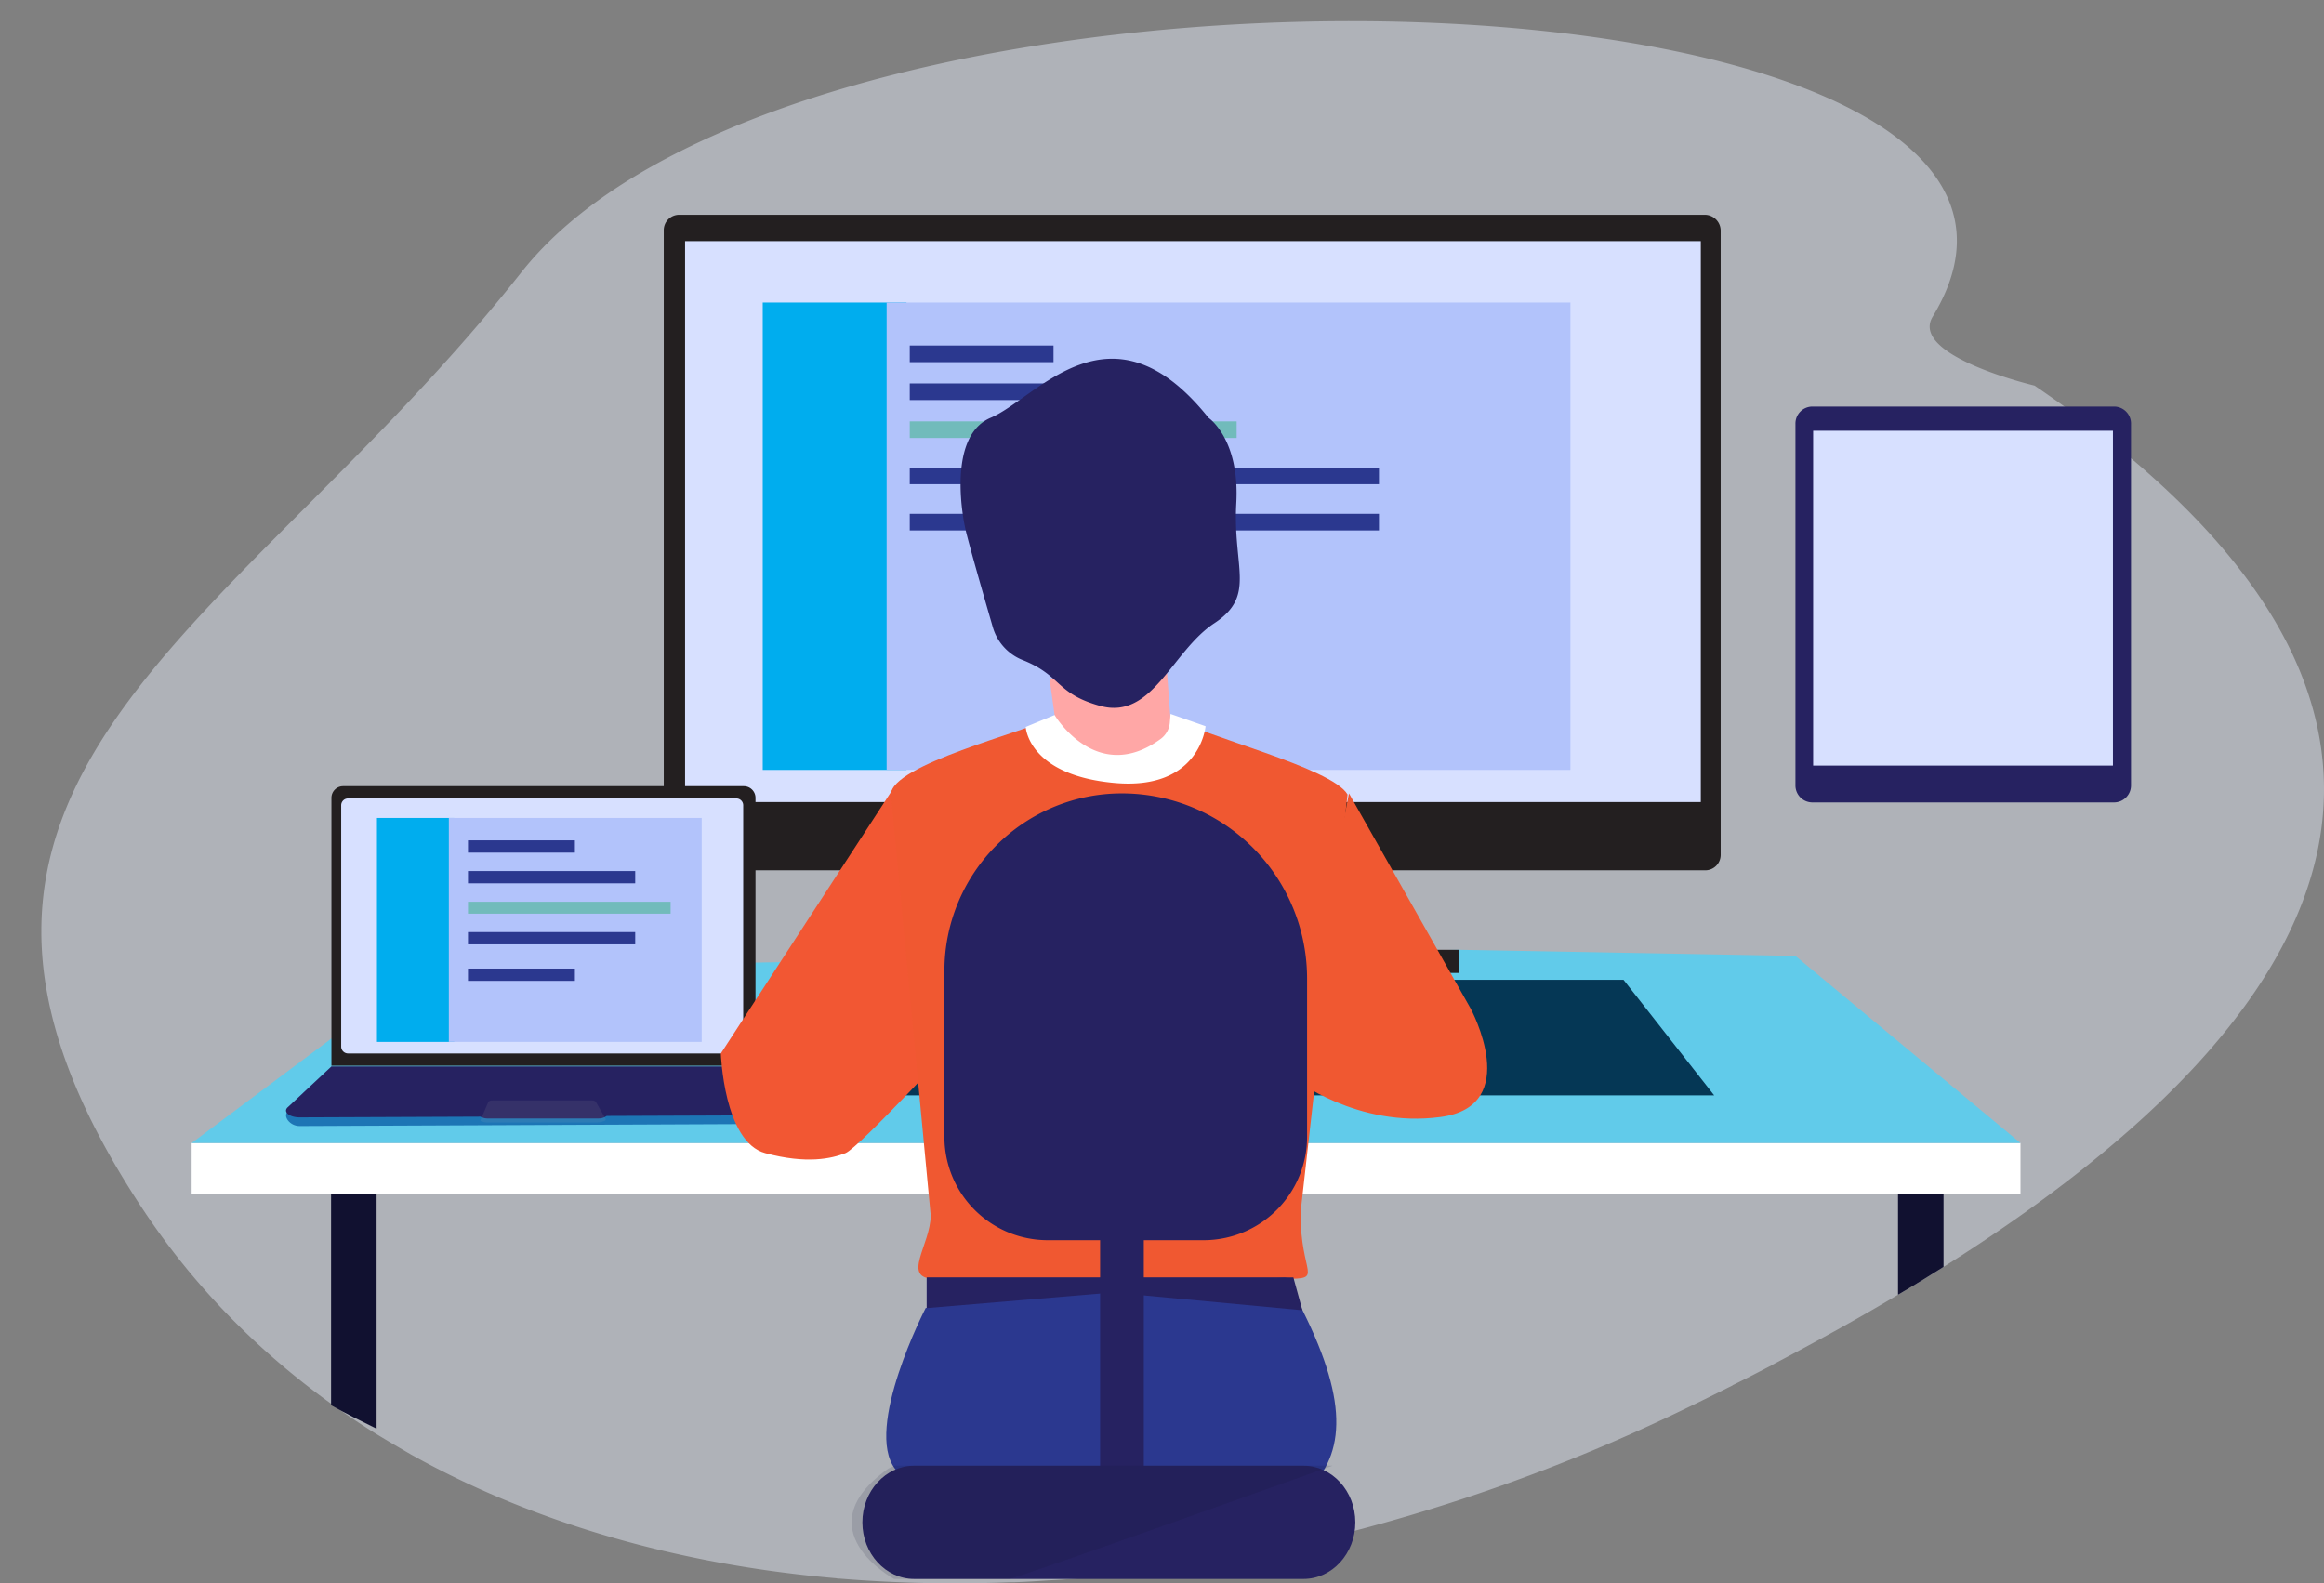
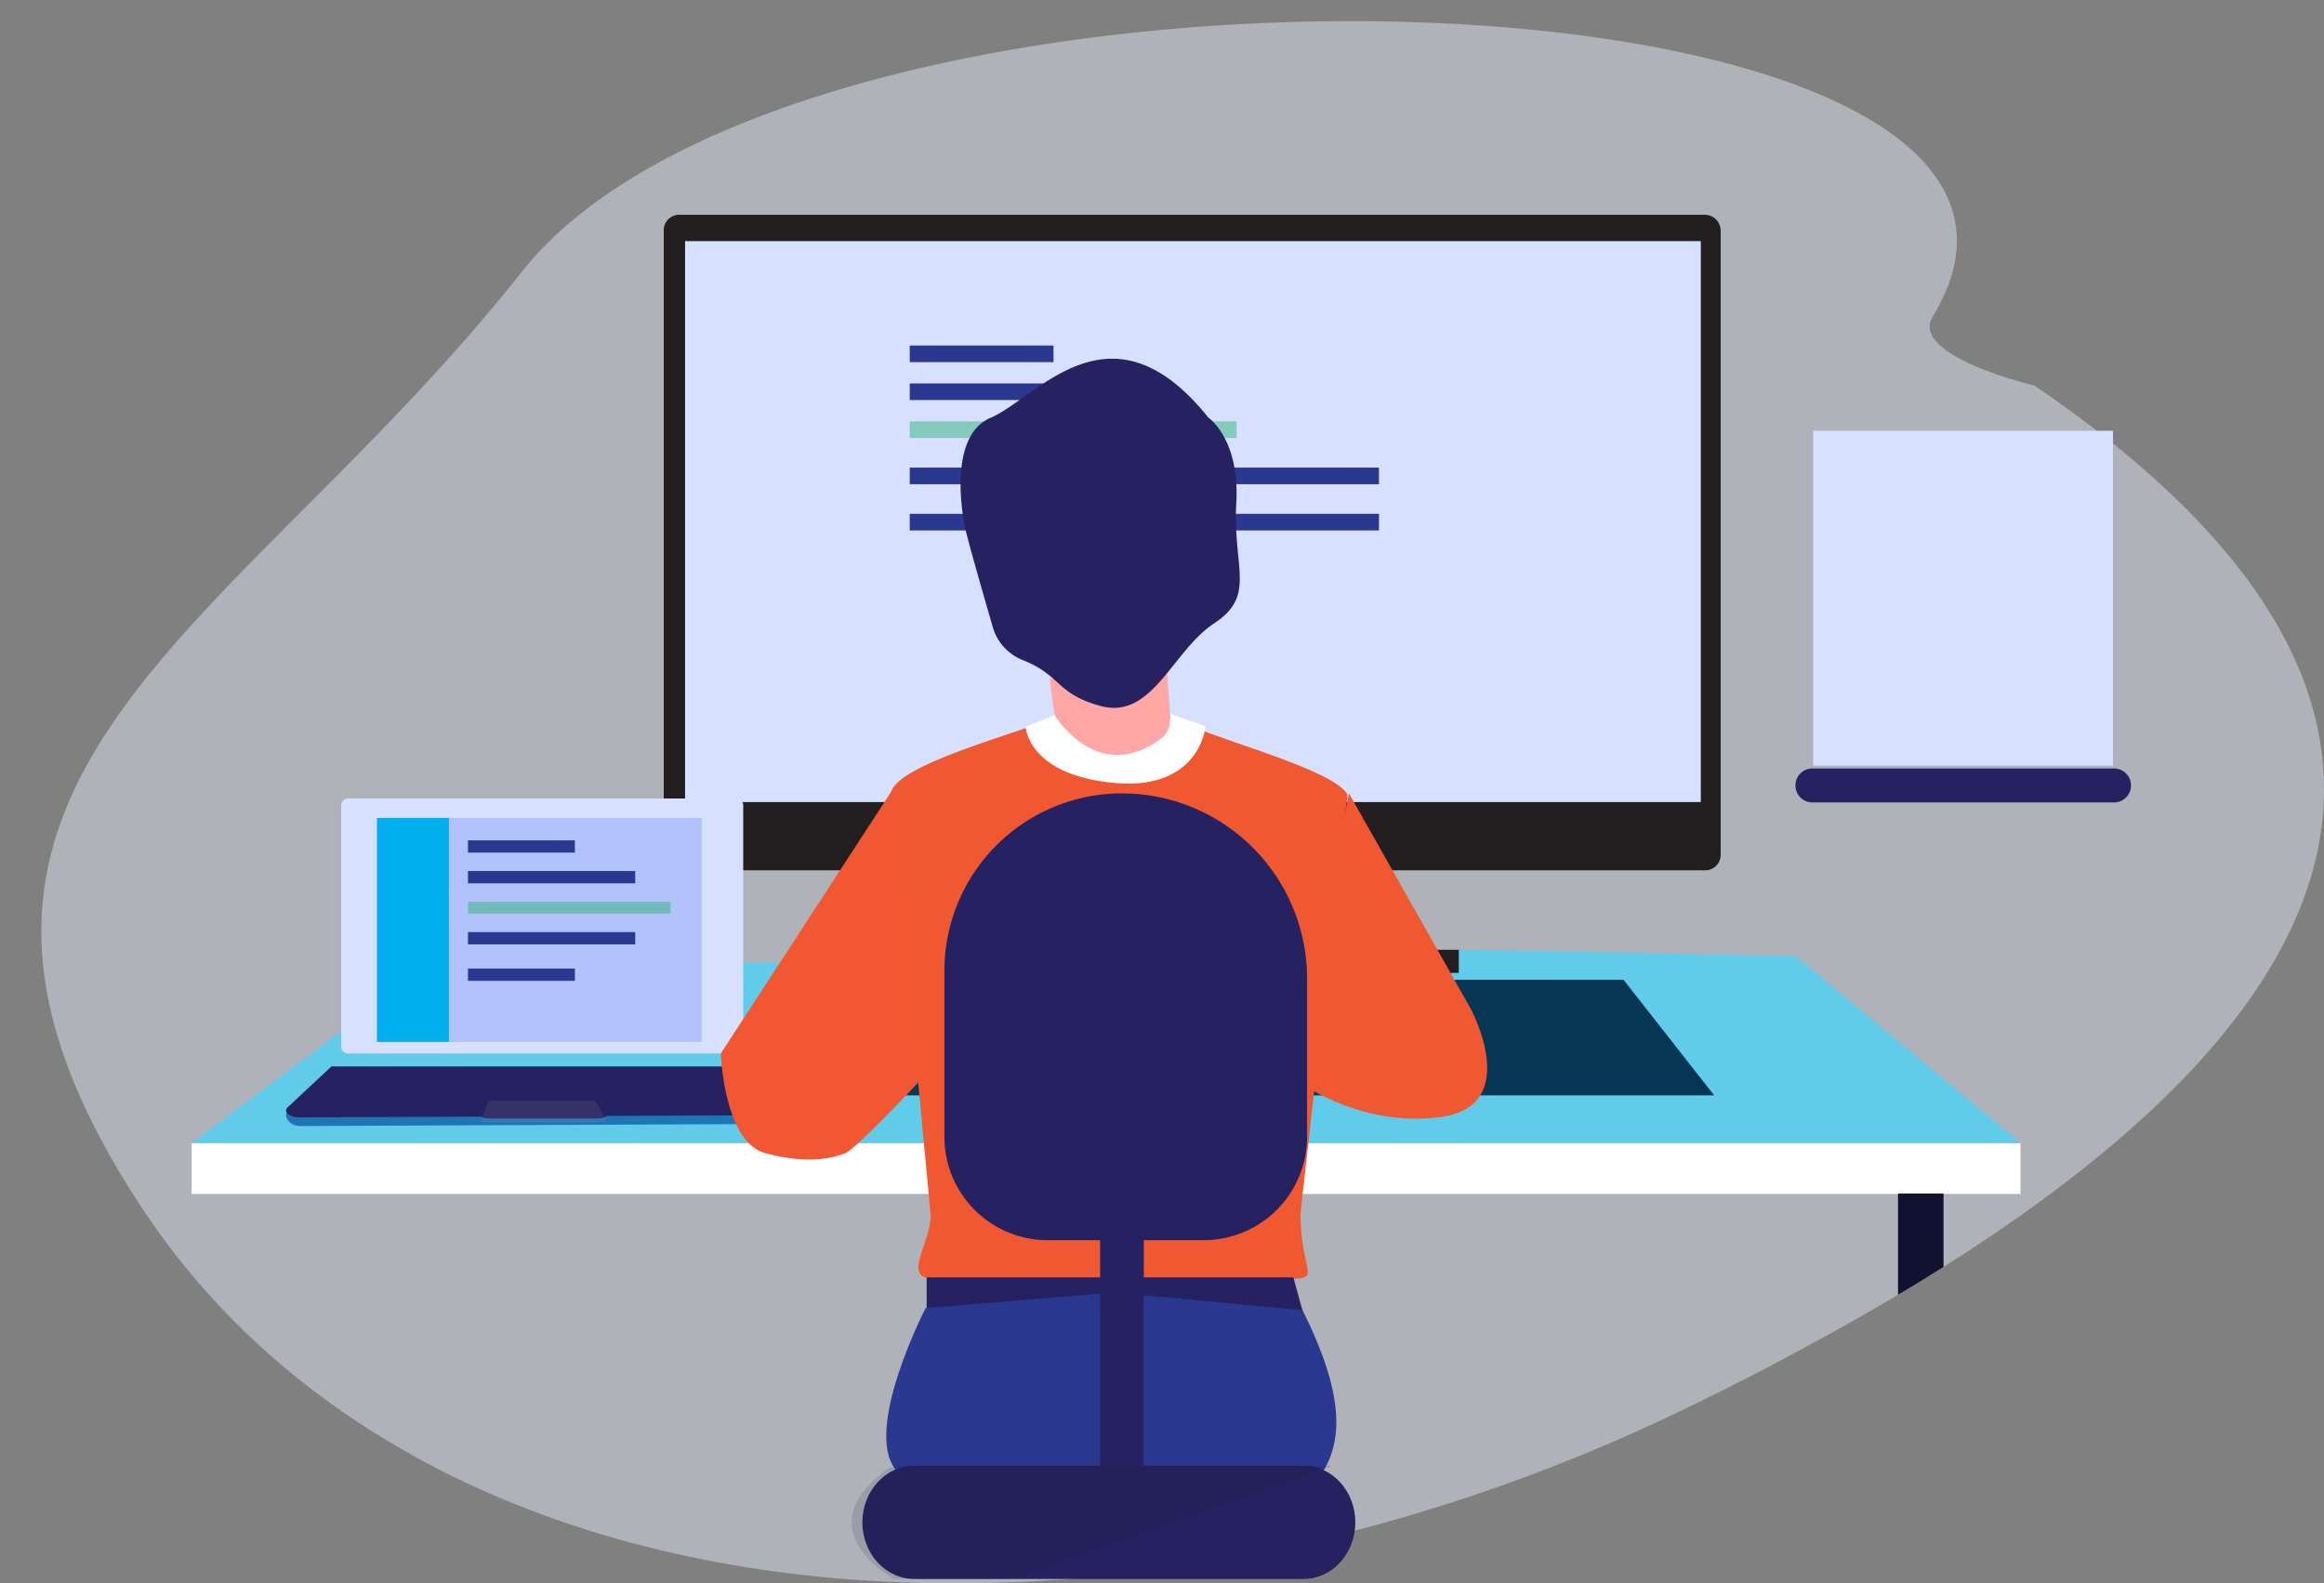
<svg xmlns="http://www.w3.org/2000/svg" width="723.404" height="492.877" viewBox="0 0 723.404 492.877">
  <rect x="0" y="0" width="723.404" height="492.877" fill="#808080" stroke="none" />
  <g id="Group_605" data-name="Group 605" transform="translate(200 -773)">
    <g id="image1" transform="translate(-200 773)">
      <path id="Path_130" data-name="Path 130" d="M788.7,548c-4.61,2.923-9.332,5.847-14.167,8.658-12.368,7.421-25.523,14.617-39.128,21.813a.11.11,0,0,0-.112.112c-3.935,2.024-7.983,4.16-12.143,6.184a.11.11,0,0,0-.112.112c-4.947,2.474-9.894,4.947-15.067,7.421a560.34,560.34,0,0,1-115.923,41.152c-1.687.45-3.373.787-5.06,1.124l-4.722,1.012c-5.509,1.124-11.019,2.249-16.528,3.261h0c-4.61.787-9.22,1.574-13.83,2.249-2.923.45-5.847.9-8.77,1.237-6.184.787-12.368,1.462-18.44,2.136-4.947.45-9.895.9-14.842,1.124-3.373.225-6.859.45-10.232.562h-1.237a440.937,440.937,0,0,1-53.3-1.124,4.218,4.218,0,0,1-1.124-.112c-47.9-4.16-92.536-16.641-130.765-37.667-.562-.337-1.237-.675-1.8-1.012-3.486-2.024-6.971-4.048-10.457-6.184-.562-.337-1.237-.787-1.8-1.124-28.334-17.99-52.621-41.04-71.285-69.374C139.932,396.206,256.193,352.018,346.03,238.344s507.654-98.383,439.292,13.83c-7.421,12.256,31.707,21.476,31.707,21.476C963.311,373.381,915.187,468.166,788.7,548Z" transform="translate(-183.719 -153.611)" fill="#eaf0ff" opacity="0.44" />
      <rect id="Rectangle_217" data-name="Rectangle 217" width="569.27" height="15.854" transform="translate(59.655 355.82)" fill="#fff" />
      <path id="Path_131" data-name="Path 131" d="M807.47,477.454l-70.048-58.242L632.63,417.3l-321.8,5.847L238.2,477.454Z" transform="translate(-178.545 -121.634)" fill="#61cbea" />
      <path id="Path_132" data-name="Path 132" d="M607.37,420.372v7.2H441.3v-7.2h60.716V392.6h45.762v27.772Z" transform="translate(-153.284 -124.706)" fill="#231f20" />
      <path id="Path_133" data-name="Path 133" d="M697.892,218.635v194.4a4.8,4.8,0,0,1-4.835,4.835H373.735a4.8,4.8,0,0,1-4.835-4.835v-194.4a4.8,4.8,0,0,1,4.835-4.835H692.944A4.97,4.97,0,0,1,697.892,218.635Z" transform="translate(-162.289 -146.944)" fill="#231f20" />
      <rect id="Rectangle_218" data-name="Rectangle 218" width="316.174" height="174.615" transform="translate(213.245 75.064)" fill="#d7e0ff" />
-       <rect id="Rectangle_219" data-name="Rectangle 219" width="44.75" height="145.494" transform="translate(237.419 94.178)" fill="#00adee" />
-       <rect id="Rectangle_220" data-name="Rectangle 220" width="212.844" height="145.494" transform="translate(275.985 94.178)" fill="#b2c3fb" />
      <rect id="Rectangle_221" data-name="Rectangle 221" width="44.75" height="5.172" transform="translate(283.181 107.558)" fill="#2b388f" />
      <rect id="Rectangle_222" data-name="Rectangle 222" width="69.936" height="5.172" transform="translate(283.181 119.364)" fill="#2b388f" />
      <rect id="Rectangle_223" data-name="Rectangle 223" width="101.756" height="5.172" transform="translate(283.181 131.17)" fill="#29b473" opacity="0.47" />
      <rect id="Rectangle_224" data-name="Rectangle 224" width="146.056" height="5.172" transform="translate(283.181 145.562)" fill="#2b388f" />
      <rect id="Rectangle_225" data-name="Rectangle 225" width="146.056" height="5.172" transform="translate(283.181 159.954)" fill="#2b388f" />
      <path id="Path_134" data-name="Path 134" d="M693.716,461.58H386.2l28.109-35.98H665.494Z" transform="translate(-160.137 -120.602)" fill="#053755" />
      <path id="Path_135" data-name="Path 135" d="M411.2,399.1Z" transform="translate(-157.028 -123.898)" fill="#94b1da" />
      <path id="Path_136" data-name="Path 136" d="M421.934,467.167l-153.364.675c-3.148,0-5.285-3.148-3.71-4.5l13.6-11.244H410.577l13.492,11.918C425.082,465.03,424.407,467.167,421.934,467.167Z" transform="translate(-175.295 -117.306)" fill="#1d75b5" />
-       <path id="Path_137" data-name="Path 137" d="M408.9,375.71v83.316h-132V375.71a3.648,3.648,0,0,1,3.6-3.71H405.3A3.648,3.648,0,0,1,408.9,375.71Z" transform="translate(-173.731 -127.268)" fill="#231f20" />
      <path id="Path_138" data-name="Path 138" d="M420.809,464.779,364.141,465l-.562.337a4.348,4.348,0,0,1-1.911.45H327.149a4.282,4.282,0,0,1-1.8-.337l-.562-.225-56.219.225c-3.148,0-5.285-1.686-3.71-3.148l13.6-12.705H410.577l13.268,12.93C424.857,463.43,423.283,464.779,420.809,464.779Z" transform="translate(-175.295 -117.617)" fill="#262261" />
      <path id="Path_139" data-name="Path 139" d="M402.606,454.781H281.736a2.135,2.135,0,0,1-2.136-2.136V377.536a2.135,2.135,0,0,1,2.136-2.136h120.87a2.135,2.135,0,0,1,2.136,2.136v75.108A2.135,2.135,0,0,1,402.606,454.781Z" transform="translate(-173.396 -126.846)" fill="#d7e0ff" />
      <rect id="Rectangle_226" data-name="Rectangle 226" width="24.062" height="69.711" transform="translate(117.336 254.626)" fill="#00adee" />
      <rect id="Rectangle_227" data-name="Rectangle 227" width="78.706" height="69.711" transform="translate(139.711 254.626)" fill="#b2c3fb" />
      <rect id="Rectangle_228" data-name="Rectangle 228" width="33.281" height="3.823" transform="translate(145.67 261.597)" fill="#2b388f" />
      <rect id="Rectangle_229" data-name="Rectangle 229" width="33.281" height="3.823" transform="translate(145.67 301.512)" fill="#2b388f" />
      <rect id="Rectangle_230" data-name="Rectangle 230" width="52.058" height="3.823" transform="translate(145.67 271.154)" fill="#2b388f" />
      <rect id="Rectangle_231" data-name="Rectangle 231" width="52.058" height="3.823" transform="translate(145.67 290.156)" fill="#2b388f" />
      <rect id="Rectangle_232" data-name="Rectangle 232" width="63.077" height="3.71" transform="translate(145.67 280.712)" fill="#29b473" opacity="0.47" />
      <path id="Path_140" data-name="Path 140" d="M318.2,465.072l2.361-5.509c.112-.337.675-.562,1.349-.562h30.92a1.594,1.594,0,0,1,1.237.45l3.036,5.285c.112.225,0,.562-.45.675h0a6.25,6.25,0,0,1-2.586.45H320a3.036,3.036,0,0,1-1.349-.337C318.2,465.521,318.092,465.3,318.2,465.072Z" transform="translate(-168.599 -116.448)" fill="#beb9ba" opacity="0.1" />
      <path id="Path_141" data-name="Path 141" d="M552.9,591.5Z" transform="translate(-140.932 -99.975)" fill="#2b388f" />
      <path id="Path_142" data-name="Path 142" d="M438.782,372.1,384.7,455.191s.9,27.547,13.83,31.033,20.688,1.687,24.961,0,35.98-36.2,35.98-36.2Z" transform="translate(-160.324 -127.256)" fill="#f25733" />
      <path id="Path_143" data-name="Path 143" d="M560.5,374l37.891,67.013s16.416,30.358-9.445,33.731c-25.861,3.486-45.649-12.031-45.649-12.031Z" transform="translate(-140.598 -127.02)" fill="#f05831" />
      <rect id="Rectangle_233" data-name="Rectangle 233" width="114.124" height="15.516" transform="translate(288.465 397.646)" fill="#2b388f" />
      <path id="Path_144" data-name="Path 144" d="M442.756,517.9s-19.339,37.442-9.445,50.147c20.913,26.985,65.776-5.847,74.883-.9s42.614,18.777,54.307,6.634c11.693-12.031,11.356-29.8-5.285-60.716C546.424,492.941,442.756,517.9,442.756,517.9Z" transform="translate(-154.628 -110.699)" fill="#2b388f" />
      <path id="Path_145" data-name="Path 145" d="M554.357,527.741H445.517c-10.794,0-1.349-10.569-1.349-19.789L431.8,376.963c0-9.22,41.939-19.564,50.822-24.062l13.942,3.6c.337,0,22.6-3.823,22.825-3.6,8.995,5.847,49.7,15.629,54.532,24.062L559.3,507.053C559.191,526.842,566.95,527.741,554.357,527.741Z" transform="translate(-154.466 -129.645)" fill="#f05831" />
      <path id="Path_146" data-name="Path 146" d="M475.7,342.623l3.261,23.612c7.083-3.823,15.741,11.693,28,5.4,14.055-7.2,7.2-5.4,7.2-5.4L512.13,338.8Z" transform="translate(-149.006 -131.398)" fill="#ffa7a6" />
      <path id="Path_147" data-name="Path 147" d="M452.453,306.1s-6.3-28,7.983-34.069c14.392-6.072,37.329-38.116,67.8,0,0,0,9.782,6.521,8.658,26.648s6.3,28.672-6.859,37.329-19.227,30.133-35.418,25.748c-13.942-3.823-12.031-9.445-24.174-14.28a15.686,15.686,0,0,1-9.332-10.232C458.075,326.789,453.128,309.586,452.453,306.1Z" transform="translate(-152.069 -141.987)" fill="#262261" />
      <path id="Path_148" data-name="Path 148" d="M527.33,513.085H478.757A32.15,32.15,0,0,1,446.6,480.928V429.207A55.231,55.231,0,0,1,501.807,374h0a57.655,57.655,0,0,1,57.68,57.68v49.36A32.2,32.2,0,0,1,527.33,513.085Z" transform="translate(-152.625 -127.02)" fill="#262261" />
      <rect id="Rectangle_234" data-name="Rectangle 234" width="13.605" height="162.697" transform="translate(342.435 293.754)" fill="#262261" />
      <path id="Path_149" data-name="Path 149" d="M559.734,595.553H438.508c-8.88,0-16.108-7.909-16.108-17.627h0c0-9.717,7.228-17.627,16.108-17.627H559.734c8.88,0,16.108,7.909,16.108,17.627h0C575.843,587.644,568.615,595.553,559.734,595.553Z" transform="translate(-153.962 -104.029)" fill="#262261" />
      <path id="Path_150" data-name="Path 150" d="M438.1,591.5H570.639" transform="translate(-155.847 -99.975)" fill="none" />
      <path id="Path_151" data-name="Path 151" d="M-129.3-59.9Z" transform="translate(129.3 59.9)" fill="#70c8bc" />
-       <path id="Path_152" data-name="Path 152" d="M781.37,390.131H687.484a5.278,5.278,0,0,1-5.284-5.285V272.185a5.278,5.278,0,0,1,5.284-5.285H781.37a5.279,5.279,0,0,1,5.285,5.285V384.847A5.279,5.279,0,0,1,781.37,390.131Z" transform="translate(-123.323 -140.34)" fill="#262261" />
+       <path id="Path_152" data-name="Path 152" d="M781.37,390.131H687.484a5.278,5.278,0,0,1-5.284-5.285a5.278,5.278,0,0,1,5.284-5.285H781.37a5.279,5.279,0,0,1,5.285,5.285V384.847A5.279,5.279,0,0,1,781.37,390.131Z" transform="translate(-123.323 -140.34)" fill="#262261" />
      <rect id="Rectangle_235" data-name="Rectangle 235" width="93.323" height="104.229" transform="translate(564.387 134.093)" fill="#d7e0ff" />
-       <path id="Path_153" data-name="Path 153" d="M290.967,484.9v73.084c-4.835-2.361-9.557-4.722-14.167-7.309V484.9h14.167Z" transform="translate(-173.744 -113.227)" fill="#111130" />
      <path id="Path_154" data-name="Path 154" d="M724.767,484.912v22.712c-4.61,2.923-9.332,5.847-14.167,8.658V484.8h14.167Z" transform="translate(-119.791 -113.239)" fill="#111130" />
      <path id="Path_155" data-name="Path 155" d="M436.232,560.3H572.613s-98.755,35.253-100.676,35.253H436.119s-28.474-15.367-1.808-34.349Z" transform="translate(-157.82 -104.029)" fill="#111130" opacity="0.13" />
      <path id="Path_156" data-name="Path 156" d="M469.1,356.048l8.995-3.71s13.043,22.038,33.057,7.421a7.039,7.039,0,0,0,2.811-5.06l.225-2.7,10.906,3.823s-1.687,20.126-28.447,17.653C469.775,371,469.1,356.048,469.1,356.048Z" transform="translate(-149.827 -129.756)" fill="#fff" />
      <path id="Path_157" data-name="Path 157" d="M441.7,510.136v7.421L555.824,508H441.7Z" transform="translate(-153.235 -110.354)" fill="#262261" />
      <path id="Path_158" data-name="Path 158" d="M553.946,518.232,479.4,511.261,551.135,508Z" transform="translate(-148.546 -110.354)" fill="#262261" />
    </g>
  </g>
</svg>